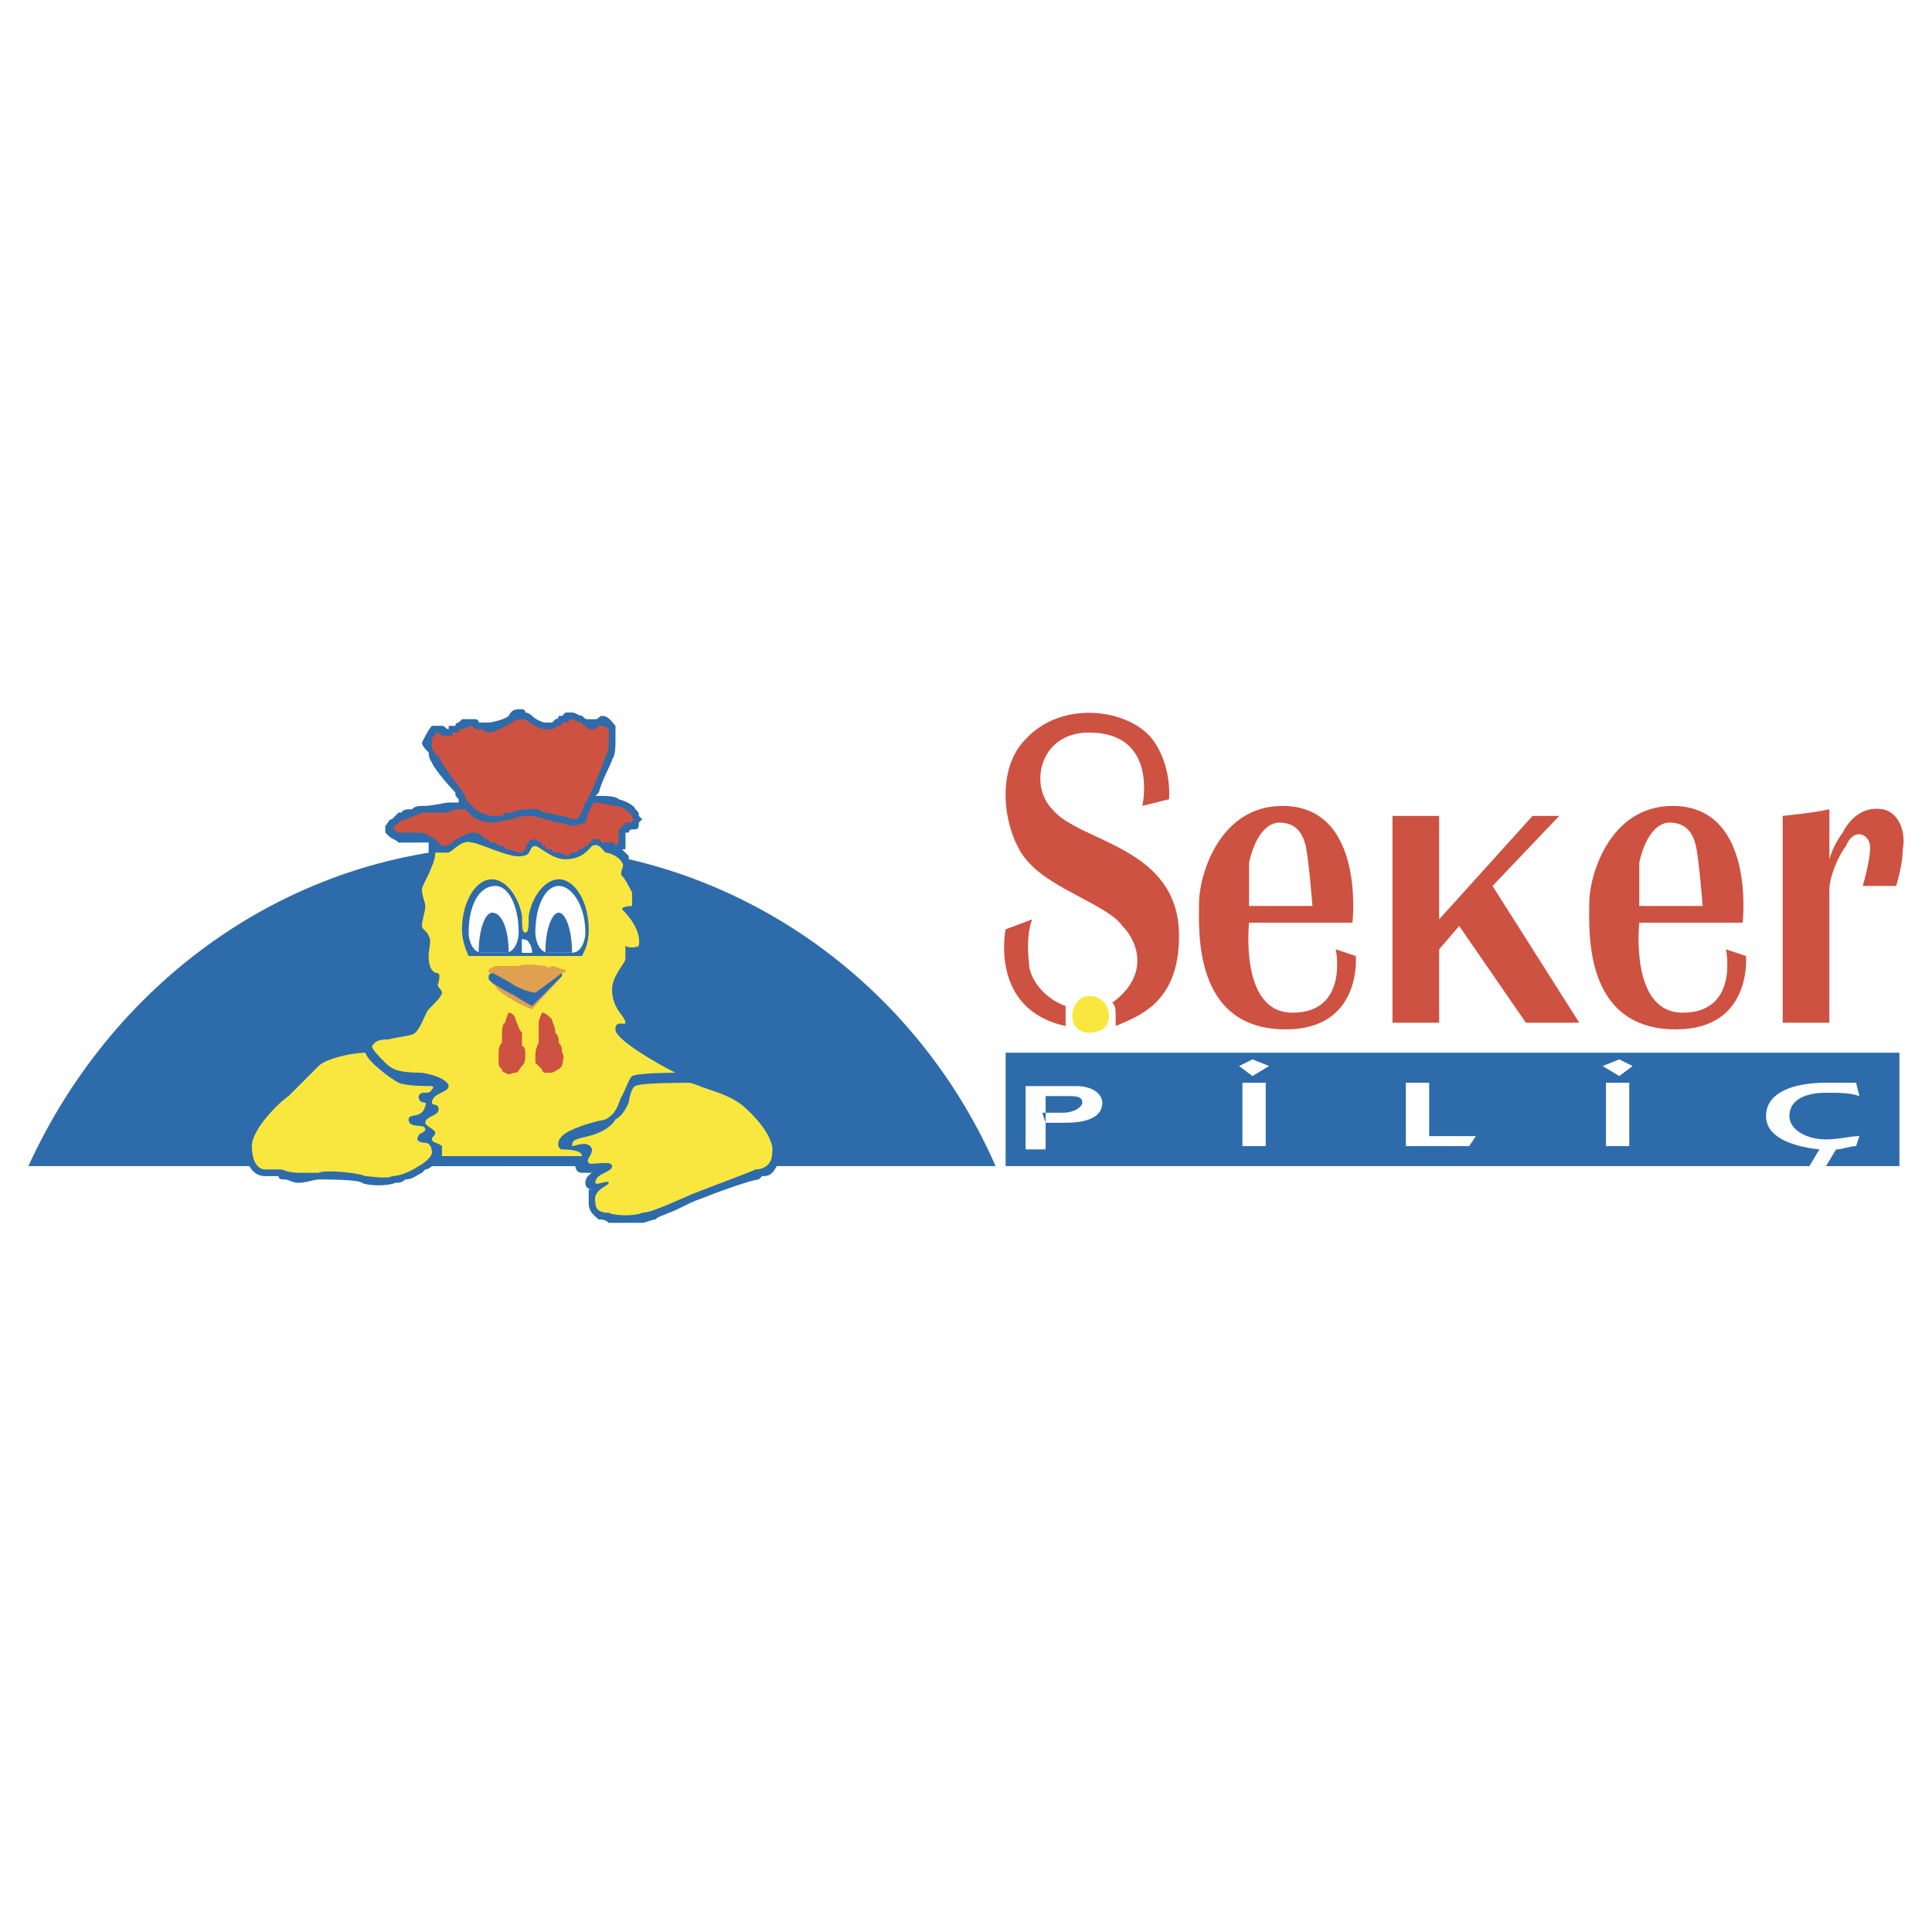
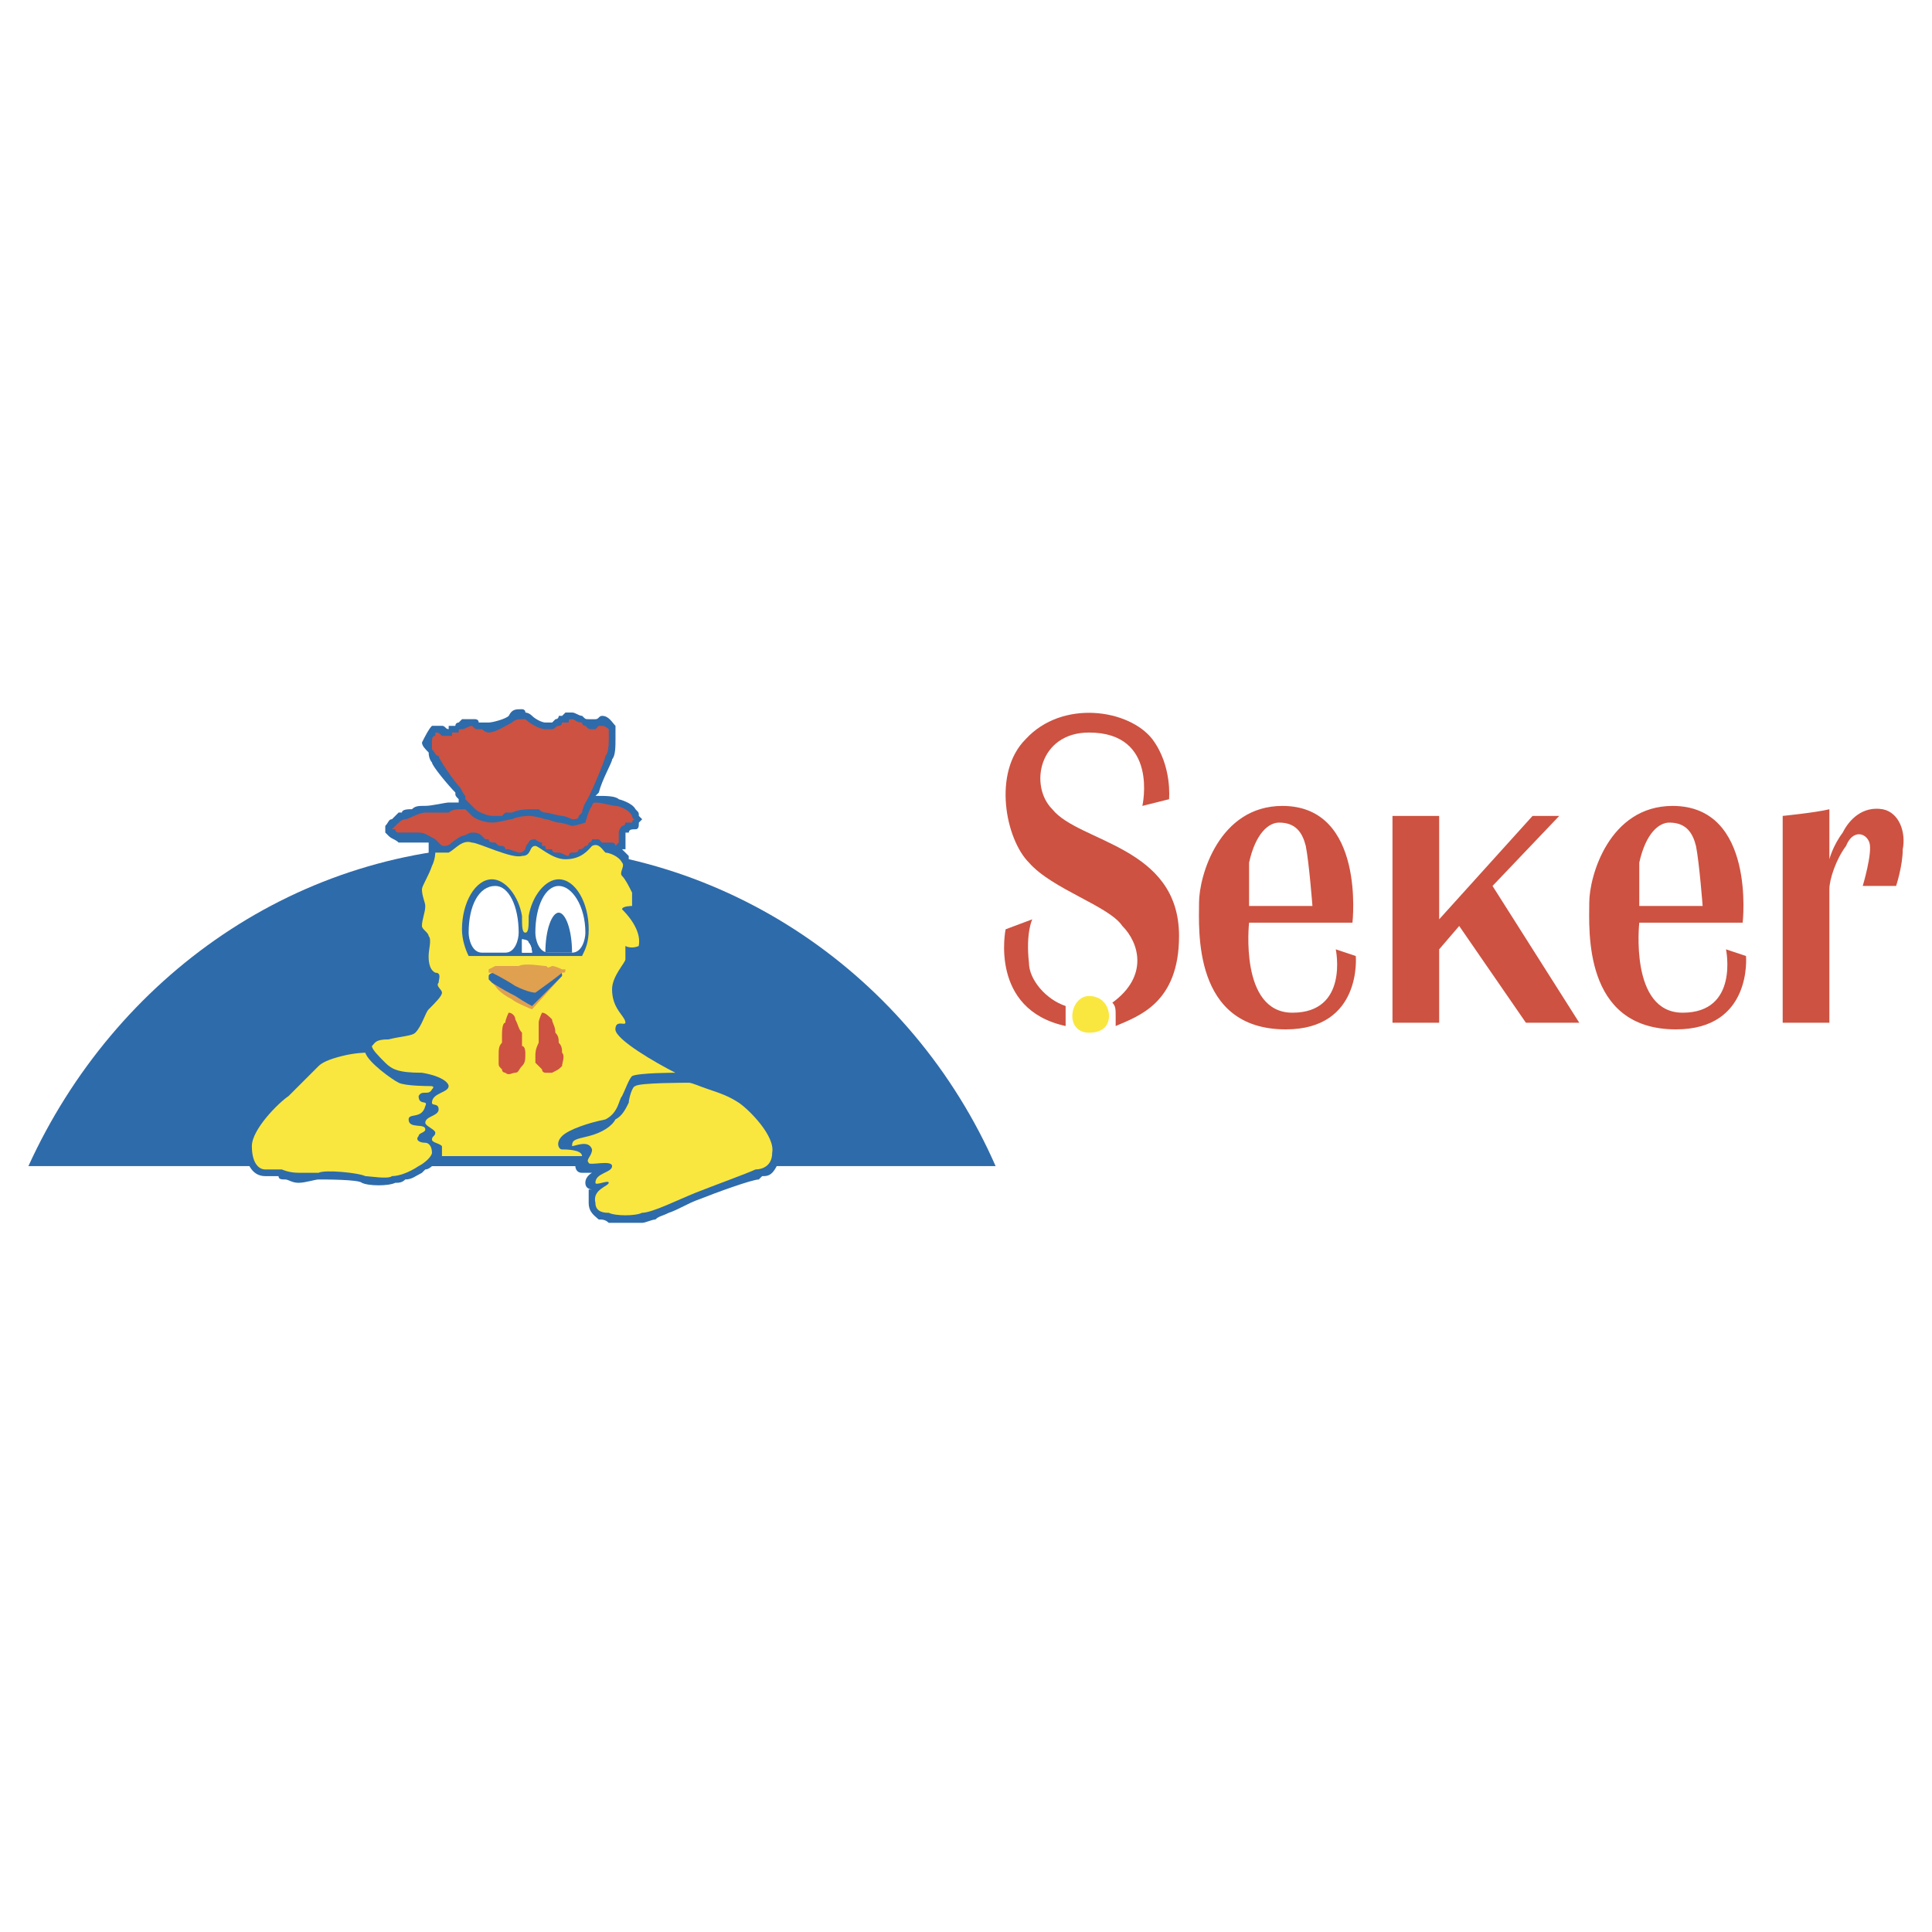
<svg xmlns="http://www.w3.org/2000/svg" width="2500" height="2500" viewBox="0 0 192.756 192.756">
  <g fill-rule="evenodd" clip-rule="evenodd">
    <path fill="#fff" d="M0 0h192.756v192.756H0V0z" />
-     <path fill="#2e6baa" d="M100.33 105.029h89.176v11.314H100.33v-11.314z" />
    <path fill="#fff" d="M140.26 114.347h6.322l.666-.998h-4.66v-5.325h-2.328v6.323zM104.322 112.017h1.996c2.33 0 3.66-.665 3.66-1.996 0-.665-.664-1.663-2.66-1.663h-4.992v6.321h1.996v-5.323h1.996c1 0 1.664 0 1.664.665 0 .333-.664.998-1.996.998h-1.996l.332.998zM185.514 113.349l-.334.998c-.664 0-1.33.332-1.996.332l-.998 1.664h-1.664l.998-1.664c-2.994-.332-5.324-1.33-5.324-3.327 0-2.329 2.662-3.327 5.99-3.327h2.994l.334 1.331c-.998-.333-1.996-.333-3.328-.333-1.996 0-3.66.666-3.66 2.329 0 1.331 1.664 2.329 3.66 2.329 1.332 0 2.33-.332 3.328-.332zM159.893 106.36l1.662-.665 1.332.665-1.332.998-1.662-.998zm.332 7.987h2.328v-6.322h-2.328v6.322zM123.623 106.36l1.33-.665 1.664.665-1.664.998-1.33-.998zm.332 7.987h2.328v-6.322h-2.328v6.322z" />
    <path d="M2.834 116.343C11.485 97.376 29.787 84.4 51.083 84.4c21.296 0 39.93 12.977 48.249 31.943H2.834z" fill="#2e6baa" />
    <path d="M62.396 84.732h-.333l.333.333.333.333v1.664c0 .333.333.333.333.665 0 .333.333.666.665.998v1.332c0 .333 0 .665-.333 1.331 0 .333.333.333.333.333.333.666.666 1.996.666 2.995l-.333.333s-.333.333-.666.333h-.333V96.381s-.333 0-.333.333c0 0-.333.333-.333.665-.333.666-.666.999-.666 1.331 0 .666.333 1.331.666 1.664 0 .333.333.665.333.665.333.333.333.666.333.999 0 .332 0 .665-.333.665l-.333.333.333.333c.333 0 .666.332 1.331.665.999.998 2.662 1.664 3.661 2.329l.998.998c.333 0 1.331.333 2.329.666.333 0 .999.333 1.331.333.666.332 1.331.665 1.664.998.666.333 1.664 1.331 2.329 2.329.333.332.666.998.998 1.664.333.332.666.998.666 1.663-.333.999-.666 1.664-.998 1.997-.333.332-.666.332-.999.332l-.333.333c-.666 0-4.326 1.331-5.989 1.997-.999.332-1.997.998-2.995 1.33-.666.333-.999.333-1.331.666-.333 0-.998.333-1.331.333H60.73c-.333-.333-.665-.333-.998-.333-.333-.333-.999-.666-.999-1.664v-1.331h.333s-.666 0-.666-.665c0-.666.666-.998.666-.998h-.998c-.666 0-.666-.666-.666-.666H43.097s-.333.333-.666.333l-.333.333c-.665.332-.998.665-1.664.665-.333.333-.666.333-.998.333-.666.333-2.662.333-3.328 0-.333-.333-3.661-.333-4.326-.333-.333 0-1.331.333-1.996.333-.666 0-.999-.333-1.332-.333-.333 0-.666 0-.666-.333h-1.332c-1.331 0-1.996-1.33-1.996-2.994 0-.666 0-1.331.333-1.664.333-.666.666-1.331 1.331-1.664.666-.998 1.664-1.996 2.329-2.329l1.664-1.663c0-.333.333-.666.666-.666 0-.332 0-.332.333-.332 0-.333 0-.333.333-.333.333-.333 1.331-.666 2.33-.999.998-.332 1.997-.332 2.662-.665h.333c0-.665.666-.998 1.997-1.331h1.664c.333 0 .666-.333.666-.333 0-.332.333-.665.666-.998.333-.665.333-.998.666-1.331l.333-.332c0-.333.333-.333.333-.333v-.336c0-.333-.333-.665 0-.998v-.333h-.333c-.333-.333-.333-.998-.666-1.331v-.998-.998V93.383c-.333 0-.665-.333-.665-.998v-.666c0-.333.333-.333.333-.666v-.333-.333s0-.333-.333-.333v-.666-.666-.665c.333 0 .333-.333.333-.666.333-.333.333-.999.666-1.331 0-.333.333-.666.333-.998V84.063h-.998-1.999c-.333-.333-.666-.333-.998-.665l-.333-.333v-.666c.333-.333.333-.666.666-.666l.666-.666h.333c0-.333.666-.333.999-.333.333-.333.666-.333 1.331-.333s1.997-.333 2.329-.333H45.762v-.333c-.333-.333-.333-.333-.333-.666-.666-.665-2.329-2.662-2.329-2.995 0 0-.333-.333-.333-.999-.333-.333-.666-.665-.666-.998.333-.665.666-1.331.999-1.664H44.099c.333 0 .333.333.666.333v-.326h.666c0-.333.333-.333.333-.333l.333-.333h1.331s.333 0 .333.333H48.76c.333 0 1.664-.333 1.997-.665.333-.666.665-.666 1.331-.666 0 0 .333 0 .333.333 0 0 .333 0 .666.333s.998.665 1.331.665h.666l.333-.333c.333 0 .333-.333.333-.333h.333l.333-.333h.666c.333 0 .665.333.998.333.333.333.333.333.665.333h.666c.333 0 .333-.333.666-.333.665 0 .998.665 1.331.998v1.331c0 .665 0 1.664-.333 1.997 0 .333-.998 1.996-1.331 3.327l-.333.333h.333c.666 0 1.664 0 1.997.333 0 0 1.331.333 1.664.999.333.333.333.333.333.665l.333.333-.333.333c0 .333 0 .666-.333.666s-.666 0-.666.333h-.333v1.663h-.01z" fill="#2e6baa" />
    <path d="M43.43 85.065h1.331c.666-.333 1.331-1.332 2.329-.999.666 0 3.993 1.664 4.991 1.331.999 0 .666-.998 1.332-.998.332 0 1.664 1.331 2.994 1.331 1.664 0 2.329-.999 2.662-1.331.666-.333.999.333 1.331.666.333 0 1.331.333 1.664.998.333.333-.333.999 0 1.331.333.333.665.998.998 1.664v1.331s-.998 0-.998.333c.333.333 1.996 1.997 1.663 3.661 0 0-.665.333-1.331 0v1.331c0 .333-1.331 1.664-1.331 2.995 0 1.997 1.331 2.662 1.331 3.328 0 .332-.999-.333-.999.665s3.993 3.328 5.99 4.326c0 0-3.661 0-4.326.332-.333.333-.666 1.331-.998 1.997-.333.333-.333 1.663-1.664 2.329-1.664.332-3.66.998-4.326 1.664-.666.665-.333 1.33 0 1.33s1.997 0 1.997.666H44.095v-.998c-.333-.333-.998-.333-.998-.666 0-.332.333-.332.333-.665s-.999-.666-.999-.999c0-.665 1.331-.665 1.331-1.33 0-.666-.666-.333-.666-.666 0-.998 1.664-.998 1.664-1.663 0-.333-.666-.999-2.662-1.331-2.329 0-2.995-.333-3.66-.998-.666-.666-1.331-1.332-1.331-1.664.333-.333.333-.666 1.664-.666 1.331-.332 2.329-.332 2.662-.665.665-.666.998-1.997 1.331-2.329.666-.666 1.331-1.331 1.331-1.664s-.665-.665-.333-.998c0-.333.333-.998-.333-.998-.666-.333-.666-1.332-.666-1.664 0-.666.333-1.664 0-1.997 0-.333-.666-.666-.666-.998 0-.666.333-1.331.333-1.997 0-.333-.333-.998-.333-1.664 0-.333.666-1.331.999-2.329.334-.667.334-1.332.334-1.332z" fill="#f9e740" />
    <path d="M36.442 105.029s-.998 0-2.329.333-1.996.666-2.329.998l-2.995 2.995c-.999.665-3.66 3.327-3.66 4.991s.666 2.329 1.331 2.329h1.664s.666.333 1.664.333h1.996c.665-.333 3.993 0 4.658.332.333 0 2.33.333 2.662 0 .666 0 1.664-.332 2.662-.998.666-.332 1.331-.998 1.331-1.331 0-.665-.333-.998-.666-.998-.666 0-.998-.333-.666-.665 0-.333.666-.333.666-.666 0-.666-1.664 0-1.664-.998 0-.666 1.331 0 1.664-1.331.333-.665-.666 0-.666-.998.333-.666.998 0 1.331-.666.333-.332 0-.332-.333-.332 0 0-2.329 0-2.995-.333s-2.993-1.996-3.326-2.995zM58.736 116.011c-.333-.333.333-.666.333-1.332-.333-.998-1.664-.332-1.996-.332 0-.666.333-.666 1.663-.998 1.332-.333 2.33-.999 2.662-1.664.666-.333.999-.998 1.331-1.664 0-.332.333-1.663.666-1.663.333-.333 4.991-.333 5.324-.333.333 0 .999.333 1.997.665.998.333 1.996.666 2.995 1.331.999.666 3.66 3.328 3.328 4.991 0 1.331-.999 1.664-1.664 1.664-.665.333-4.326 1.664-5.989 2.329-1.664.666-4.326 1.996-5.324 1.996-.666.333-2.662.333-3.328 0-.333 0-1.331 0-1.331-.998-.333-1.331 1.331-1.663 1.331-1.996s-1.331.333-1.331 0c0-.998 1.664-.998 1.664-1.664-.002-.665-2.331 0-2.331-.332z" fill="#f9e740" />
    <path d="M39.104 82.735l.333-.333c.333-.333.665-.666.998-.666s1.331-.666 1.997-.666h2.329c.333-.333.999-.333.999-.333h.666l.665.665c.333.333 1.332.666 1.997.666.666 0 1.664-.333 1.997-.333.666-.333 1.664-.333 1.664-.333.666 0 1.664.333 1.664.333.333 0 .998.333 1.331.333.333 0 1.331.333 1.331.333.333 0 1.331-.333 1.331-.333s.333-1.331.666-1.664c0-.333.333-.333.333-.333.666 0 1.664.333 1.996.333.333 0 1.331.333 1.664.998 0 0 0 .333.333.333-.333 0-.333.333-.333.333h-.666s0 .333-.333.333c0 0-.333.333-.333.666v.998l-.333.333c0-.333-.333-.333-.333-.333h-.666-.333l-.333-.333h-.666s0 .333-.333.333c0 0 0 .333-.333.333-.333.333-.333.333-.666.333 0 .333-.333.333-.665.333-.333 0-.333.333-.333.333-.333 0-.666-.333-.998-.333h-.333c-.333 0-.333-.333-.333-.333h-.333c-.333 0-.333 0-.333-.333h-.333v-.333c-.333 0-.665-.333-.665-.333-.666 0-.666.333-.666.333-.333.333-.333.666-.333.666-.333.333-.333.333-.666.333l-.998-.333h-.333c0-.333-.333-.333-.333-.333-.333 0-.333 0-.665-.333-.333 0-.666 0-.666-.333h-.333l-.333-.332c-.333-.333-.666-.333-.999-.333-.333 0-.665.333-.998.333-.666.332-.999.665-.999.665-.333.333-.665.333-.665.333-.333 0-.333 0-.666-.333l-.333-.333c-.666-.332-.999-.665-1.664-.665H40.097h-.333s-.333 0-.333-.333h-.327v.001z" fill="#cd5241" />
    <path d="M46.425 79.408c-.333-.333-.333-.666-.666-.998-.333-.333-1.997-2.662-1.997-2.995-.333 0-.333-.333-.666-.666v-.666c0-.333 0-.665.333-.665v-.333c.333 0 .333 0 .665.333H45.093v-.333h.666c0-.333 0-.333.333-.333s.666-.333.998-.333c.333.333.333.333.666.333h.333c.333.333.666.333.666.333.666 0 1.664-.666 2.329-.999.333-.333.666-.333.998-.333h.333c.333.333 1.331.998 1.997.998h.666c.333 0 .333-.333.666-.333s.333-.333.333-.333h.666c0-.333 0-.333.333-.333s.333.333.998.333c0 .333.333.333.333.333.333.333.333.333.666.333h.333l.333-.333h.333c.333 0 .665.333.665.333v.999c0 .333 0 1.331-.333 1.664 0 .333-1.664 4.326-1.997 4.658 0 0-.333.666-.333.999l-.333.333c0 .333-.333.333-.665.333 0 0-.666-.333-.999-.333s-1.331-.333-1.664-.333c0 0-.333 0-.666-.333h-.998s-.998 0-1.664.333h-.666l-.333.333h-.998c-.333 0-1.331-.333-1.664-.665l-.998-.999c-.001.001-.001.001-.001-.332z" fill="#cd5241" />
    <path d="M50.75 98.707c.333 0 .998.333 1.331.333 0 0 1.332.333 1.997 0 .333-.333 1.664-1.331 1.997-1.664l-2.995 3.328s-1.664-.666-1.997-.998c-1.331-.666-1.664-1.331-1.664-1.331l-.666-.666c.001 0 1.664.998 1.997.998z" fill="#dfa050" />
    <path d="M48.754 97.376s0-.332.666-.332c.665-.333.998 0 1.331-.333h.998c.333-.333.666 0 .666 0 .333.333-.333.333-.333.333-.333.332-.333.332-.666.332-.665 0-.998.333-.665.333h.998l.333.333c.333 0 .333-.333.333-.666 0 0 .333-.332.333 0 .333.333.333.666.333.666h.333v-.333h.665c.999 0 .999.333.999 0 .333 0 0-.333-.333-.333h-.666c-.333-.332-.665-.332-.665-.665h.665c.333 0 0 .333.666.333h.999c.333 0 .333 0 .333.332l-.333.333-2.662 2.662s-.666-.333-1.664-.998c-1.331-.666-2.329-1.331-2.329-1.331l-.333-.333v-.333h-.002z" fill="#2e6baa" />
    <path d="M48.754 96.711l.666-.333H51.749c.666-.333 2.329 0 2.662 0 .333 0 0 .333.666 0 .333 0 .998.333.998.333h.333c0 .333 0 .333-.333.333-.333.332-2.662 1.996-2.662 1.996s-.666 0-1.997-.665c-.998-.666-2.329-1.331-2.329-1.331h-.333v-.333z" fill="#dfa050" />
    <path d="M46.757 95.38c-.333-.666-.666-1.664-.666-2.662 0-2.662 1.331-4.991 2.995-4.991 1.331 0 2.662 1.664 2.995 3.66 0 .999 0 1.664.333 1.664s.333-.666.333-1.664c.333-1.996 1.664-3.66 2.995-3.66 1.664 0 2.994 2.33 2.994 4.991 0 1.331-.333 1.997-.665 2.662H46.757z" fill="#2e6baa" />
    <path d="M48.088 95.047c-.999 0-1.331-1.332-1.331-1.997 0-2.662.998-4.659 2.662-4.659 1.331 0 2.329 1.997 2.329 4.659 0 .665-.333 1.997-1.331 1.997h-2.329zM52.081 95.047h.999s0-.666-.333-.999c0-.333-.666-.333-.666-.333v1.332z" fill="#fff" />
    <path d="M52.081 95.047h.999s0-.666-.333-.999c-.333-.333-.666-.333-.666-.333v1.332z" fill="#fff" />
-     <path d="M47.755 95.047c0-2.33.666-3.993 1.331-3.993.998 0 1.664 1.664 1.664 3.993h-2.995z" fill="#2e6baa" />
    <path d="M54.743 95.047c-.999 0-1.331-1.332-1.331-1.997 0-2.662.998-4.659 2.329-4.659s2.662 1.997 2.662 4.659c0 .665-.333 1.997-1.331 1.997h-2.329z" fill="#fff" />
    <path d="M54.411 95.047c0-2.33.666-3.993 1.331-3.993.665 0 1.331 1.664 1.331 3.993h-2.662z" fill="#2e6baa" />
    <path d="M50.75 101.036c.333 0 .665.333.665.666.333.665.333.998.666 1.331v1.331c.333 0 .333.665.333.665 0 .666 0 .999-.333 1.331-.333.333-.333.666-.666.666s-.665.332-.998 0c0 0-.333 0-.333-.333-.333-.333-.333-.333-.333-.665v-.666c0-.666 0-.998.333-1.331v-.665c0-.333 0-1.331.333-1.331 0-.333.333-.999.333-.999zM54.078 101.036c.333 0 .666.333.999.666 0 .333.333.665.333 1.331.333.333.333.665.333.998.333.333.333.665.333.998.333.333 0 .999 0 1.331-.333.333-.333.333-.998.666h-.666s-.333 0-.333-.333l-.665-.665v-.666c0-.333 0-.666.332-1.331v-.665-1.331c-.001-.333.332-.999.332-.999zM102.658 96.045c0 1.664 1.664 3.661 3.66 4.326v1.996c-7.652-1.663-5.988-9.649-5.988-9.649l2.662-.998s-.666 1.331-.334 4.325zm14.975-2.662c0 6.655-3.994 7.986-6.322 8.984v-.998c0-.665 0-.998-.332-1.331 3.66-2.662 2.66-5.989.998-7.653-1.332-1.997-6.988-3.661-9.318-6.322-2.328-2.33-3.66-8.984-.332-12.312 3.66-3.993 10.314-2.995 12.645 0 1.996 2.662 1.664 5.989 1.664 5.989l-2.662.666s1.664-7.32-5.324-7.32c-4.992 0-5.99 5.324-3.66 7.653 2.66 3.327 12.643 3.66 12.643 12.644z" fill="#cd5241" />
    <path d="M106.984 101.369c0-.998.666-1.996 1.664-1.996 1.33 0 1.996.998 1.996 1.996s-.666 1.664-1.996 1.664c-.998 0-1.664-.666-1.664-1.664z" fill="#f9e740" />
    <path d="M124.621 90.389h6.322s-.334-4.326-.666-5.989c-.334-1.331-.998-2.33-2.662-2.33-.998 0-2.33.999-2.994 3.993v4.326zm0 1.664h10.314s1.33-11.646-6.988-11.646c-6.322 0-8.318 6.988-8.318 9.65s-.666 12.644 8.652 12.644c7.652 0 6.986-7.32 6.986-7.32l-1.996-.666s1.332 6.322-4.326 6.322c-5.322-.001-4.324-8.984-4.324-8.984zM163.551 90.389h6.322s-.332-4.326-.664-5.989c-.334-1.331-.998-2.33-2.662-2.33-.998 0-2.33.999-2.996 3.993v4.326zm0 1.664h10.316s1.33-11.646-6.988-11.646c-6.322 0-8.318 6.988-8.318 9.65s-.666 12.644 8.65 12.644c7.654 0 6.988-7.32 6.988-7.32l-1.996-.666s1.332 6.322-4.326 6.322c-5.324-.001-4.326-8.984-4.326-8.984zM138.928 81.404h4.658V91.72l9.318-10.316h2.662l-6.656 6.988 8.652 13.643h-5.324l-6.654-9.65-1.998 2.329v7.321h-4.658V81.404zM177.859 81.404s3.328-.333 4.658-.665v4.991s.334-1.331 1.332-2.662c.666-1.331 1.996-2.662 3.992-2.329 1.664.333 2.33 2.329 1.996 3.993 0 1.664-.664 3.66-.664 3.66h-3.328s.998-3.327.666-4.326c-.334-.998-1.664-1.331-2.33.333-.998 1.331-1.664 3.327-1.664 4.325v13.311h-4.658V81.404z" fill="#cd5241" />
  </g>
</svg>